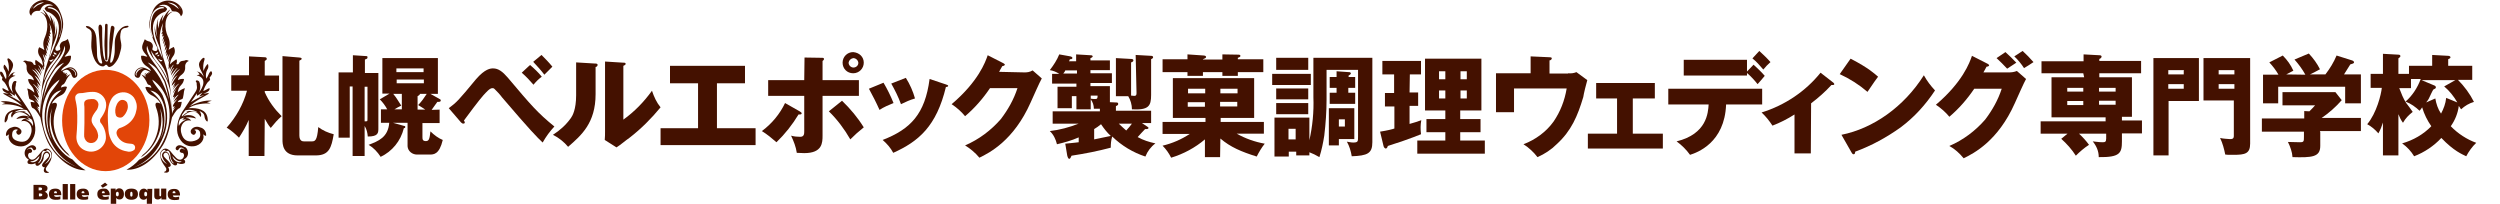
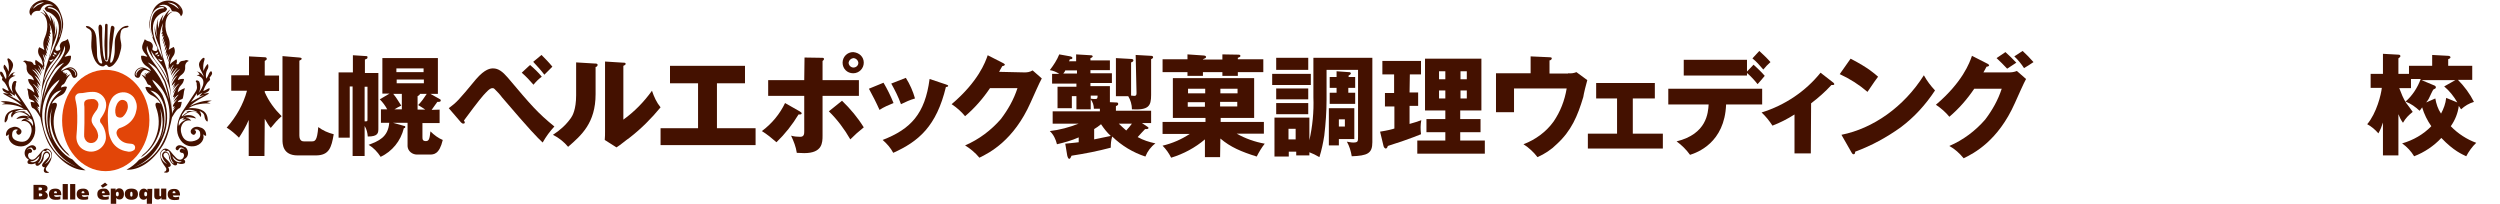
<svg xmlns="http://www.w3.org/2000/svg" version="1.1" id="レイヤー_1" x="0px" y="0px" viewBox="0 0 873.5 71.2" style="enable-background:new 0 0 873.5 71.2;" xml:space="preserve">
  <style type="text/css">
	.st0{fill:#441100;}
	.st1{fill:#E24508;}
</style>
  <path class="st0" d="M92.4,54.5h-5.5V41.9c-0.9,2.2-2.1,4.2-3.4,6.2c-1.3-1.3-2.8-2.6-4.3-3.5c3.3-3.7,5.8-8.1,7.1-12.9h-5.5v-5.4  H87v-6.6l5.5,0.3c0.3,0,0.7,0.1,0.7,0.5c0,0.4-0.1,0.4-0.7,0.8v5.1h5v5.4h-5v0.4c1.4,3.2,3.4,5.9,5.9,8.4c-1.4,1.2-2.6,2.6-3.8,4.1  c-0.8-0.9-1.4-2-2.1-3.2L92.4,54.5z M104.6,20.1c0.3,0,0.8,0.1,0.8,0.4s-0.1,0.3-0.8,0.7v26.1c0,2.1,1.2,2.1,1.7,2.1h2.5  c1.2,0,2,0,2.4-5c1.6,1.2,3.4,2,5.4,2.5c-0.8,4.7-1.6,7.4-6.3,7.4h-6.3c-5.3,0-5.3-4.1-5.3-5.5V19.6L104.6,20.1z" />
  <path class="st0" d="M122.2,30.2v17.9h-3.9V25.3h5v-6l4.7,0.3c0.3,0,0.4,0.1,0.4,0.4c0,0,0,0,0,0.1c0,0.5-0.5,0.5-0.9,0.7v4.7h4.7  v19.3c0,1.6,0,2.9-3.7,2.9c-0.1-1.3-0.4-2.6-1.1-3.7v10.5h-4.2V30.2H122.2z M127.4,30.2v12.2c0.5,0,0.8,0,0.9-0.1  c0.1-0.1,0.1-0.5,0.1-1.1V30.3h-1.1V30.2z M153.6,38.3v4.7h-6v4.9c0,0.8,0.1,1.4,1.2,1.4s1.3-0.8,1.6-3.4c1.3,1.3,2.8,2.4,4.3,3  c-1.2,5.1-3.2,5.1-4.6,5.1h-4.2c-1.8,0.1-3.4-1.2-3.5-2.9c0-0.3,0-0.5,0-0.8v-7.4h-5.1l3.9,1.1c0.3,0,0.4,0.1,0.4,0.4  s-0.3,0.4-0.5,0.4c-1.1,4.5-4.1,8.1-8.1,10c-1.1-1.7-2.5-3.2-4.2-4.2c3.4-1.3,6.8-2.6,7.2-7.7h-2.9v-4.7h2.2  c-0.7-1.3-1.6-2.5-2.6-3.5l3.4-2h-2.5V20.3H153v12.5h-2.6l3.2,1.8c0.3,0.1,0.4,0.3,0.4,0.5c0,0.5-0.5,0.5-1.2,0.5  c-0.7,0.9-0.8,1.2-2,2.8L153.6,38.3z M140.4,38.3v-5.5h-3c1.1,1.3,1.8,2.6,2.8,4.1c-0.8,0.4-1.6,0.8-2.4,1.3h2.6V38.3z M148,23.9  h-9.5v1.3h9.5V23.9z M138.6,29.1h9.5v-1.3h-9.5V29.1z M148.6,38.3c-0.8-0.5-1.6-1.1-2.5-1.6c1.2-1.2,2.1-2.5,3-3.9h-2.4  c0,0.3-0.1,0.4-0.8,0.8v4.7H148.6z" />
  <path class="st0" d="M156.8,37.8c2.8-2.1,3.3-2.6,9.5-10.1c3.2-3.7,5.1-3.8,6-3.8c1.8,0,3.3,1.1,5.1,3.2  c8.1,9.6,10.4,12.3,16.3,17.1c-1.6,1.7-2.9,3.5-4.1,5.6c-2.1-2-4.2-4.1-14.2-15.8c-0.8-1.1-1.7-2-2.6-2.9c-0.3-0.3-0.5-0.3-0.8-0.3  c-0.9,0-2.1,1.4-3.2,2.6c-1.1,1.2-5.8,7.4-6.7,8.7c0.1,0.3,0.3,0.4,0.3,0.7s-0.3,0.4-0.5,0.4l0,0c-0.3,0-0.4-0.1-0.8-0.4L156.8,37.8  z M185.2,22.7c1.4,1.2,2.9,2.6,4.1,4.1c-1.1,0.8-2,1.7-2.9,2.8c-1.2-1.4-2.6-2.9-4.1-4.2L185.2,22.7z M189.2,19.2  c1.3,1.3,2.6,2.6,3.8,4.1c-0.9,0.9-1.8,1.8-2.8,2.8c-1.2-1.6-2.5-3-3.9-4.5L189.2,19.2z" />
  <path class="st0" d="M207.9,22.2c0.4,0,0.9,0,0.9,0.5s-0.5,0.7-0.7,0.7v9.5c0,10.1-5,14.4-9.6,18.4c-1.4-1.7-3.3-3.2-5.3-4.2  c2.5-1.6,4.6-3.5,6.3-5.9c0.5-0.7,1.8-2.9,1.8-7.9V21.8L207.9,22.2z M217.8,21.9c0.4,0,0.8,0,0.8,0.4c0,0.4-0.4,0.5-0.8,0.7v18.8  c3.9-2.8,7.2-6.2,10-10.1c0.7,2.1,1.6,4.1,3,5.8c-3.2,3.9-6.8,7.5-10.8,10.6c-1.6,1.1-3,2.4-4.6,3.4l-4.1-2.6c0.1-1.1,0.1-2,0.1-3  V21.5L217.8,21.9z" />
  <polygon class="st0" points="250.5,44.8 264,44.8 264,50.7 230.8,50.7 230.8,44.8 243.9,44.8 243.9,29.1 234.1,29.1 234.1,23   260.3,23 260.3,29.1 250.5,29.1 " />
  <path class="st0" d="M279.4,38.9c0.4,0.3,0.7,0.4,0.7,0.7c0,0.5-0.8,0.4-1.1,0.4c-2.1,3.5-4.7,6.8-7.7,9.7c-1.6-1.4-3.3-2.8-5.1-3.9  c3.5-2.6,6.3-6,8.1-9.8L279.4,38.9z M281.1,20.1l6.3,0.1c0.1,0,0.5,0,0.5,0.4s-0.3,0.5-0.5,0.7V28h12.7v5.5h-12.7v13.8  c0,2.5,0,6.2-6.4,6.2c-0.9,0-1.7-0.1-2.6-0.1c-0.3-2.1-1.1-4.1-2-6c1.1,0.3,2.1,0.4,3.2,0.4c1.4,0,1.4-1.1,1.4-2V33.5h-12.6V28H281  L281.1,20.1z M294.2,35.2c2.9,2.8,5.5,5.9,7.6,9.3c-2.1,1.7-3,2.5-4.7,4.2c-2-3.5-4.6-7-7.5-9.8L294.2,35.2z M301.8,21.9  c0,2-1.6,3.7-3.7,3.7s-3.7-1.6-3.7-3.7c0-2,1.6-3.7,3.7-3.7l0,0C300.3,18.4,301.8,19.9,301.8,21.9L301.8,21.9 M296.5,21.9  c0,0.9,0.8,1.7,1.7,1.7s1.7-0.7,1.7-1.6v-0.1c-0.1-0.9-0.9-1.6-1.8-1.6C297.2,20.5,296.6,21.1,296.5,21.9" />
  <path class="st0" d="M308.7,28.9c1.3,2.2,2.5,4.6,3.5,7.1c-1.7,0.7-3.4,1.4-4.9,2.4c-1.1-2.5-2.4-5-3.7-7.4L308.7,28.9z M330.5,29.5  c0.4,0.1,0.8,0.3,0.8,0.5c0,0.3-0.5,0.4-0.8,0.4c-3.3,13.7-9.5,19-18.4,23c-0.9-1.7-2.2-3.2-3.7-4.5c9.8-3.8,14.8-9.1,16.4-21.3  L330.5,29.5z M316.5,27.2c1.4,2.2,2.5,4.7,3.2,7.2c-1.7,0.5-3.3,1.2-4.9,2c-0.9-2.5-2.1-4.9-3.4-7.2L316.5,27.2z" />
  <path class="st0" d="M358,25.3c0.9,0,1.8-0.1,2.8-0.7l3.2,2.8c-0.7,1.2-3,6.4-3.9,8.4c-5.9,13.3-14.4,17.6-17.9,19.3  c-1.4-1.7-3.2-3.2-5-4.3c4.9-2.1,9.1-5.3,12.5-9.2c2.5-3.3,4.5-6.8,5.8-10.8h-9.6c-2.5,3.7-5.4,7-8.7,9.8c-1.3-1.6-2.9-3-4.7-4.2  c9.3-7.9,11.8-14.7,12.6-17.1l5.5,2.8c0.1,0.1,0.5,0.3,0.5,0.5s-0.5,0.5-0.9,0.5c-0.7,1.2-0.8,1.4-1.1,2L358,25.3z" />
  <path class="st0" d="M372.2,50.2c2.9-0.3,4.1-0.4,4.7-0.5v-1.7c-2.5,1.1-5,1.8-7.6,2.4c-0.4-1.7-1.2-3.4-2.5-4.6  c3.4-0.4,6.8-1.3,10.1-2.6h-9.1v-4.3h16.5v-0.9c-0.5,0-0.8,0-2.1,0c0-1.2-0.4-2.4-1.1-3.3v3.5h-5v-4.6h-1.6v4.2h-5v-7.5h6.6v-1.1  h-8.5v-3.4h2.5c-1.1-0.7-2.1-1.1-3.3-1.3c1.3-1.7,2.5-3.5,3.3-5.5l3.9,0.7c0.5,0.1,0.7,0.4,0.7,0.5c0,0.5-0.5,0.5-0.9,0.5  c-0.1,0.3-0.1,0.4-0.3,0.7h2.5V19l5,0.3c0.3,0,0.8,0,0.8,0.5c0,0.1-0.4,0.4-0.8,0.5v0.8h6.8v3.4h-6.8v1.1h7.5V29h-7.5v1.1h6.8v5.6  l2.1,0.1c0.4,0,0.8,0,0.8,0.5c0,0.5-0.3,0.5-0.8,0.8v1.6h12.3v4.3H399l1.8,1.2c0.1,0.1,0.5,0.3,0.5,0.5s-0.3,0.4-0.7,0.4h-0.5  c-0.7,0.7-1.6,1.7-2.6,2.8c2,1.1,3.9,1.7,6.2,2.2c-1.6,1.2-2.8,2.8-3.5,4.6c-4.3-1.4-8.3-3.8-11.6-7c-0.4,1.3-0.5,2.6-0.5,3.9  c-4.5,1.2-9.1,2.1-13.7,2.8c-0.3,0.7-0.5,1.1-0.8,1.1c-0.3,0-0.5-0.4-0.7-1.1L372.2,50.2z M376.3,25.7v-1.1h-4.1  c-0.1,0.4-0.4,0.7-0.7,1.1H376.3z M381.3,34.5c0.5,0.1,1.1,0.1,1.4,0.1c0.7,0,0.8-0.3,0.8-1.2h-2.4v1.1H381.3z M382.3,48.7  c1.2-0.3,4.1-0.8,5.8-1.2c-1.3-1.2-2.4-2.6-3.4-4.1c-0.8,0.7-1.6,1.2-2.4,1.7V48.7z M396.8,19.2l5.3,0.3c0.4,0,0.8,0.1,0.8,0.5  c0,0.4-0.4,0.5-0.7,0.7v12.5c0,3.9-0.9,5.3-6.7,5c0-1.6-0.5-3.3-1.3-4.6h-4.3V20.3l5.4,0.3c0.1,0,0.7,0,0.7,0.5s-0.7,0.7-0.8,0.7  v11.6c0.4,0,0.7,0.1,1.1,0.1c0.8,0,0.8-0.5,0.8-1.1L396.8,19.2z M390.9,43.2c0.8,0.8,1.7,1.6,2.6,2.4c0.8-0.8,1.4-1.6,2-2.4H390.9z" />
  <path class="st0" d="M414.9,19l5.8,0.4c0.1,0,0.7,0.1,0.7,0.5c0,0.4-0.4,0.5-1.1,0.8v0.1h6.8V19l5.8,0.1c0.1,0,0.5,0.1,0.5,0.4  c0,0.3-0.1,0.4-0.9,0.7v0.5h8.9v4.5h-8.9v1.3h-5.4v-1.3h-6.8v1.3h-5.4v-1.3h-8.7v-4.5h8.7L414.9,19z M426.3,54.9h-5.3v-6.2  c-3.4,2.9-7.5,5.1-11.8,6.4c-0.8-1.6-1.8-3-3-4.2c3.4-0.8,6.6-2.2,9.5-4.1h-9.5v-4.2h15v-1.4h-11.4V27.3h28.4v13.9h-11.7v1.4h15.1  v4.1h-9.5c3,1.7,6.4,2.9,9.8,3.5c-1.1,1.4-2,2.9-2.8,4.5c-5.4-1.7-9.2-3.3-12.7-6.3L426.3,54.9z M421.1,31h-6v1.6h6V31z M415,37.3h6  v-1.6h-6V37.3z M432.4,31h-6v1.6h6V31z M426.3,37.2h6v-1.6h-6V37.2z" />
  <path class="st0" d="M458,29.7h-13.5v-3.9H458V29.7z M458.9,20.2h20.6v29.5c0,3.9-1.7,4.7-7.2,4.9c-0.3-1.8-0.8-3.5-1.7-5.1  c0.8,0.1,1.4,0.3,2.2,0.3c1.7,0,1.7-0.4,1.7-2V24.4h-11v10.4c0,4.2-0.3,8.4-0.8,12.6c-0.4,2.5-0.9,5-1.7,7.5  c-1.2-0.7-2.4-1.3-3.5-1.7v1.1h-4.6V53h-2.6v1.7h-5V41.1h12.2V49c1.1-4.9,1.6-10,1.4-15V20.2z M457.1,24.4h-11.2v-4.2h11.2V24.4z   M457.1,34.7h-11.2v-3.8h11.2V34.7z M457.1,39.9h-11.2V36h11.2V39.9z M450.2,48.7h2.5V45h-2.5V48.7z M473.2,37.8v10.8h-5.4v2.2h-3.5  v-13L473.2,37.8z M473.5,26.9v3.8h-2.4v1.7h2.4v3.9h-8.9v-3.9h2.4v-1.7h-2.4v-3.8h2.4v-2l4.2,0.3c0.3,0,0.8,0,0.8,0.5  c0,0.1-0.1,0.3-0.8,0.7v0.5H473.5z M467.8,44.2h2.1v-2.5h-2.1V44.2z" />
  <path class="st0" d="M492.5,32.3h3V37h-3v6.3c1.4-0.4,2.8-0.8,4.1-1.3c-0.3,1.6-0.3,3.2-0.1,4.9c-1.1,0.5-4.2,1.6-5.6,2.1  c-0.9,0.4-5.3,1.7-6,2c-0.1,0.5-0.4,0.9-0.7,0.9s-0.7-0.4-0.8-0.9l-1.2-5c2.6-0.4,4.5-0.9,5-1.1v-7.7h-3.3v-4.7h3.2V26h-4.1v-4.7  h13.5V26h-3.9L492.5,32.3z M518.8,49.1v4.6h-23.6v-4.6h9.8v-2.9h-6.6v-4.6h6.6v-3h-7.1V20.5h19.7v18.1h-7.4v3h7.1v4.6h-7.1v2.9  H518.8z M505,24.9h-2.2v2.8h2.2V24.9z M502.8,34.4h2.2v-2.8h-2.2V34.4z M512.5,24.9h-2.2v2.8h2.2V24.9z M510.3,34.4h2.2v-2.8h-2.2  V34.4z" />
  <path class="st0" d="M547.9,25.6c0.9,0.1,2,0,2.9-0.4l3.8,2.8c-0.3,0.9-1.3,5-1.4,5.9c-2,6.7-4.2,11.8-9.2,16.4  c-2,2-4.3,3.5-6.8,4.6c-1.3-1.7-3-3.3-4.9-4.5c4.2-1.6,7.9-4.3,10.5-7.9c2.4-3.5,3.9-7.4,4.6-11.6H529v8.3h-6.3V25.6h12.1v-5.9  l6.6,0.3c0.3,0,0.8,0,0.8,0.4c0,0.4-0.5,0.7-0.8,0.7v4.6H547.9z" />
  <polygon class="st0" points="570.5,46.7 581,46.7 581,51.9 554.8,51.9 554.8,46.7 565,46.7 565,34.4 557.7,34.4 557.7,29 578.2,29   578.2,34.4 570.5,34.4 " />
  <path class="st0" d="M582.9,36.5V31h32.8v5.5h-12.6c-0.5,13.4-10.1,16.8-12.6,17.6c-1.3-1.8-2.9-3.4-4.7-4.7  c10.6-2.6,11-10,11.2-12.9H582.9z M612.7,22.6c1.4,1.3,2.8,2.6,3.9,3.9c-0.4,0.5-2.1,2.5-2.5,2.9c-1.1-1.4-2.4-2.8-3.7-3.9v0.9  h-22.1v-5.5h22.1v4.1L612.7,22.6z M614.7,17.8c1.4,1.3,2.8,2.6,3.9,3.9c-0.9,0.8-1.8,1.7-2.5,2.6c-1.2-1.4-2.4-2.8-3.8-3.9  L614.7,17.8z" />
  <path class="st0" d="M632.7,53.6H627V40c-2.5,1.6-5.1,2.9-7.7,3.9c-1.1-1.7-2.4-3.3-3.8-4.6c8.1-2.5,15.4-7.4,20.6-13.9l4.5,3.5  c0.1,0.1,0.3,0.3,0.3,0.5c0,0.3-0.4,0.3-0.5,0.3s-0.3,0-0.5,0c-2.2,2.4-4.6,4.5-7.1,6.4L632.7,53.6z" />
  <path class="st0" d="M646.6,20.5c6.4,3.3,8.4,5.3,9.6,6.3c-0.9,1.2-1.2,1.6-3.7,5.3c-2.9-2.5-6.2-4.6-9.7-6.2L646.6,20.5z   M643.4,47.1c11-2.2,21.8-9.7,28.8-20.8c1.1,2,2.4,3.7,3.9,5.3c-3.3,5-7.2,9.3-12,12.9c-4.9,3.5-10.2,6.4-15.9,8.5  c0,0.4-0.1,0.9-0.5,0.9s-0.4-0.1-0.7-0.5L643.4,47.1z" />
  <path class="st0" d="M701.9,25.3c0.9,0,1.8-0.1,2.8-0.5l3.2,2.8c-0.7,1.2-3,6.4-3.9,8.4c-5.9,13.3-14.4,17.6-17.9,19.3  c-1.4-1.7-3-3.2-5-4.3c4.9-2.1,9.1-5.3,12.5-9.2c2.5-3.3,4.5-6.8,5.8-10.8h-9.6c-2.5,3.7-5.4,7-8.7,9.8c-1.3-1.6-2.9-3-4.7-4.2  c9.3-7.9,11.8-14.7,12.6-17.1l5.5,2.8c0.1,0.1,0.5,0.3,0.5,0.5c0,0.3-0.5,0.5-0.9,0.5c-0.7,1.2-0.7,1.4-1.1,2  C692.9,25.3,701.9,25.3,701.9,25.3z M700.7,18.2c1.3,1.2,2.6,2.4,3.8,3.7c-1.1,0.7-2.1,1.4-3.2,2.1c-1.2-1.3-2.4-2.5-3.7-3.7  L700.7,18.2z M706.7,17.8c1.3,1.2,2.6,2.5,3.8,3.9c-0.5,0.4-2.8,1.8-3.3,2.1c-0.9-1.4-2.1-2.9-3.4-4.1L706.7,17.8z" />
-   <path class="st0" d="M727.9,25.6h-14.6v-4.2H728V19l5.5,0.3c0.4,0,0.8,0.1,0.8,0.5c0,0.3-0.4,0.7-0.8,0.8v0.7h14.6v4.3h-14.6V27  h11.4v13.8h-3.5v1.3h7v4.5h-7v2.8c0,4.1-0.7,5.6-8.1,5.5c0-2.1-0.8-3.9-2.1-5.5c1.1,0.1,2.2,0.3,3.4,0.3c0.9,0,1.3-0.1,1.3-1.3v-1.7  h-9.5c1.3,1.2,2.5,2.5,3.5,3.9c-1.7,1.1-3.2,2.4-4.6,3.8c-1.4-2.2-3.2-4.2-5.1-5.9l2.2-1.8H713v-4.3h22.7V41h-18.9V27h11.4  L727.9,25.6z M727.9,30.7h-5.6V32h5.6V30.7z M727.9,35.3h-5.6v1.4h5.6V35.3z M733.4,32h5.8v-1.3h-5.8V32z M733.4,36.6h5.8v-1.4h-5.8  V36.6z" />
-   <path class="st0" d="M768.3,20.3v15h-10.6v19h-5.3v-34H768.3z M763.1,24.5h-5.5V26h5.4v-1.4H763.1z M757.6,31h5.4v-1.6h-5.4V31z   M786.2,20.3v29.9c0,3.5-1.8,3.9-5.8,3.9c-1.8,0-2.4,0-2.9-0.1c-0.4-2-0.9-3.9-1.8-5.8c1.2,0.3,2.4,0.3,3.4,0.4c0.7,0,1.4,0,1.4-1.1  V35.1h-10.6V20.3H786.2z M780.7,24.5h-5.5V26h5.5V24.5z M775.2,31h5.5v-1.6h-5.5V31z" />
-   <path class="st0" d="M810.7,46v5c0,3.9-2.9,4.1-9.7,3.9c-0.1-1.8-0.8-3.7-1.6-5.3c0.5,0,3.5,0.1,4.2,0.1c1.4,0,1.4-0.3,1.4-2.1V46  h-14.7v-4.6h14.8v-2.6l1.8,0.1c0.7-0.7,1.3-1.3,2-2.1h-11.4v-4.6h18.5l2.2,2.8c-2.1,2.4-4.5,4.5-7,6.2h13.7v4.6h-14.3V46z   M805.5,26.1c-1.1-2-2.4-3.7-3.8-5.3l5-2.1c1.6,1.7,2.9,3.5,3.9,5.5c-0.5,0.3-3,1.6-3.5,1.8h5.4c1.6-2.1,2.9-4.2,3.9-6.6l5.4,1.7  c0.3,0.1,0.7,0.3,0.7,0.7c0,0.4-0.7,0.5-1.3,0.7c-1.1,1.7-1.3,2.1-2.2,3.5h5.9v10.1h-5.5v-5.8H796v5.8h-5.3V26.1h5.4  c-0.9-1.6-2-3-3.2-4.3l4.7-2.4c1.6,1.6,2.8,3.3,3.7,5.3c-1.7,0.9-2.1,1.1-2.5,1.3L805.5,26.1z" />
  <path class="st0" d="M856.3,44.1c2.5,2.6,5.6,4.6,8.9,5.8c-1.4,1.3-2.6,3-3.5,4.7c-1.4-0.7-4.3-1.8-8.7-6.4c-2.6,2.8-5.9,5-9.5,6.4  c-1.1-1.8-2.5-3.3-4.2-4.5c3.9-1.1,7.5-3.2,10.2-6c-1.4-2-2.5-4.2-3.2-6.6c-0.3,0.4-0.5,0.8-0.9,1.2c-1.4-1.3-3-2.5-4.9-3.2  c2.4-2.1,4.2-4.9,5.3-7.9h-3.4v3.2h-4.1c0.7,1.8,1.4,3.7,2.5,5.3c0.3,0.4,2,2.6,2.2,3c-1.4,1.1-2.5,2.2-3.4,3.8  c-0.7-0.9-1.2-2-1.6-3v14.4h-5.4V42.8c-0.4,1.3-0.9,2.6-1.6,3.8c-1.1-1.3-2.4-2.4-3.9-3.2c3.3-3.9,4.9-10.5,5.1-12.7h-3.9v-4.9h4.3  v-7l5.4,0.3c0.3,0,0.7,0.1,0.7,0.5s-0.4,0.5-0.7,0.8v5.4h3.7V23h8.1v-3.8l5.6,0.3c0.5,0,0.8,0.3,0.8,0.5c0,0.3-0.3,0.5-0.8,0.7V23  h8.4v4.9h-5c2.2,2.2,4.2,4.9,5.6,7.7c-1.7,0.5-3.2,1.4-4.5,2.6c-0.3-0.4-0.5-0.8-0.8-1.2C858.8,39.5,857.8,42,856.3,44.1   M850.9,34.4c0.3,1.8,0.9,3.7,2,5.3c0.9-1.7,1.6-3.5,1.8-5.5l3.9,1.6c-1.2-2.1-2.8-4.1-4.6-5.6l3.9-2.2h-11.8l4.3,1.8  c0.3,0.1,0.7,0.3,0.7,0.7c0,0.4-0.3,0.5-0.9,0.8c-0.3,0.4-1.2,2.4-1.4,2.8c-0.3,0.7-0.7,1.2-1.1,1.7L850.9,34.4z" />
  <path class="st1" d="M42.9,40.8c0.8-0.7,1.3-1.6,1.6-2.5c0.3-0.8,0.2-1.7-0.1-2.5c-0.4-0.6-1-0.9-1.7-0.9c-0.9,0-1.6,0.9-1.9,1.6  c-0.6,1.2-0.7,2.6-0.3,3.8c0.2,0.4,0.5,0.6,0.9,0.7C42,41.2,42.5,41.1,42.9,40.8" />
  <path class="st1" d="M34.4,36.6c0-0.8-0.4-1.4-1.1-1.8c-0.4-0.2-0.8-0.2-1.3-0.2c-0.8,0.1-1.7,0-2.3,0.7s-0.1,1.8-0.2,2.7v5l-0.1,4  c-0.1,1,0.3,2,1.1,2.6c0.8,0.5,1.7,0.5,2.5,0.1c0.8-0.5,1.3-1.3,1.3-2.3c-0.1-0.8-0.3-1.6-0.8-2.4c-0.6-0.9-1.5-1.8-1.5-3  s0.8-2.2,1.5-3.2C34,38.3,34.3,37.5,34.4,36.6" />
  <path class="st1" d="M36.9,24.4c-8.4,0-15.2,7.9-15.2,17.7s6.8,17.7,15.2,17.7s15.3-8,15.3-17.8S45.3,24.4,36.9,24.4 M37,48.4  c-0.2,1.8-1.4,3.4-3,4.1c-1.7,0.8-3.7,0.6-5.3-0.5c-1.4-1-2.1-2.7-2-4.4c0.3-3.2,0.4-6.4,0.2-9.6c-0.1-0.8-0.2-1.7-0.4-2.5  S26,33.6,26.8,33c0.5-0.6,1.4-0.4,2.1-0.5c1.1-0.2,2.2-0.4,3.4-0.4c2-0.1,3.8,1.1,4.5,2.9c0.9,2.3-0.3,4.6-1.7,6.5  c-0.2,0.4-0.2,0.9,0,1.3C36.4,44.3,37.1,46.3,37,48.4 M41.3,48c0.7,1.1,1.9,1.9,3.3,2.1c0.9,0.2,2-0.1,2.5,0.9  c0.2,0.4,0.1,0.9-0.1,1.3c-0.7,0.6-1.7,0.9-2.6,0.6c-2.2-0.3-4.1-1.5-5.2-3.3c-0.7-1.2-1.2-2.6-1.3-4l-0.2-3.3  c-0.1-2.8-0.1-5.7,1.4-8c1.2-1.7,3.3-2.4,5.2-1.9c1,0.3,1.9,0.9,2.5,1.7c0.8,1.2,1.2,2.7,0.9,4.2c-0.3,1.8-1.1,3.4-2.5,4.6l0,0  c-1,0.9-2.2,1.5-3.5,1.9c-0.6,0.3-0.9,0.9-1,1.5C40.7,46.8,40.9,47.5,41.3,48" />
  <path class="st0" d="M66.4,37.1c1.4-1.7,5.3-3.5,6.3-4.2s-1-0.2-1.7-0.1c1.1-0.5,1.9-0.7,2.2-1.5c0.4-1.2-1.2,0.3-2.2,0.5  c0.4-1.1,0.9-2.2,1.6-3.1c0.6-0.5,1.1-0.9,0.6-1.5c0.3-0.5,1-1.1,0.9-1.7s-0.3-0.8-0.7-0.4s-0.7,1.5-1.3,2.4c-0.3-1-0.2-2.2,0.3-3.1  c0.4-0.5,0.5-1.2,0.3-1.9c-0.2-0.5-1.2,1.2-1.6,2.3c-0.2-1.3-0.1-2.6,0.3-3.8c0.3-0.9-0.3-1.4-1.5,0.4s0.9,3.6,1.3,5.5  c-0.3-0.5-1.1-1.9-2.5-1.9c0.5,0.1,0.9,0.6,1,1.1c-0.3,0-0.7,0.1-1,0.2c3.7,0.9,2.4,4.2,0.6,6.3c0.8-1.2,0.9-2.8,0.3-4.1  c-0.6-0.7-1.5-0.4-1.1,0.1s0.1,0.4,0.3,1.6s-0.7,2.1-1.5,3.4s-1.8,2.7-3.5,5.3s-2.5,6.1-1.5,8.6s3,3.9,5.4,3.6  c2.7-0.3,4-2.8,3.2-4.2c0.3,0.3,0.7,0.5,1.1,0.6c0.2-1.4-0.7-2.7-2.1-3c-1.2-0.5-2.6-0.1-3.2,1c-0.2,0.6,0,1.2,0.6,1.5  c0.2,0.1,0.3,0.1,0.5,0.1c0.5-0.2,1.2-1.3,0.1-1.7c0.6-0.4,1.4-0.2,1.8,0.4c0.1,0.2,0.2,0.3,0.2,0.5c0.1,0.8,0.4,2.2-1.9,2.9  s-4.1-0.2-4.7-2.9s1.3-4.8,3.5-4.1c-0.4-0.7-1.2-1.1-2-0.9c0.8-0.6,2.4-0.2,3.7,0.1c-0.6-1.2-3.1-1.6-4.5-0.7c2.8-3,5.5-1.5,6,0.2  c0.5-0.6,0.3-1.3-0.3-2.1c1.5,0.6,1.7,1.3,1.8,2.2s1.5,2.7,1,0.1c-0.5-2.8-3.3-3.5-6.6-3.3c2-1.5,5.7-1.8,7.7-1.6  c-0.6-0.3-1.3-0.5-1.3-0.5s0.9-0.3,1.7-0.5C71.8,34.8,68,36.1,66.4,37.1 M68.8,32.6v0.9l2-1.2l-1.2,1.4l1.8-0.5  c-1.6,0.7-3.2,1.5-4.7,2.5C67.7,34.2,68,33.9,68.8,32.6 M64.6,41c-0.4,0.2-0.7,0.6-0.9,0.9c0.4-0.2,0.9-0.2,1.4-0.1  C64,42.1,63,42.9,62.5,44c-0.2-0.8,0-1.7,0.5-2.4C63.5,41.4,64.1,41.1,64.6,41 M69.1,39.3c-1.8-0.6-3.3-0.7-4-0.2h0.5  c-0.7,0.4-1.3,0.9-1.9,1.5c-0.3,0.5-0.1-0.5-0.1-0.5l1.1-1.5C66.2,38.1,67.9,38.4,69.1,39.3 M25.3,55.7c-3.4-1.5-6.3-5.7-7.2-8.4  c-1.1-3.1-1-6.5,0.1-9.5c-0.8,3.1-0.6,6.3,0.5,9.3c1.1,3.1,3.1,5.7,5.8,7.6c-0.2-0.3-0.5-0.6-0.7-1c-2-1.8-3.5-4-4.3-6.6  c-1.1-3.1-1-6.6,0.2-9.6c0.7-2-0.7-1.7-1.6-1.3c0.6-1.2,1.6-2.1,2.8-2.7c0.7-0.3,1.4-0.7,1.8-1.4c0.1-0.3,0.3-0.5,0.4-0.8  s0.2-0.5,0.3-0.9c-0.3-0.3-1.1-0.2-2.1,0.2c0,0,0.1-0.8,0.6-1s0.6-0.4,1-1.1c0.4-1,1-1.9,1.8-2.6c-0.6,0.2-1.1,0.5-1.6,1l0.6-1.1  L23,26.4c0.1-0.4,0.3-0.7,0.5-1l-1,0.5l0.3-0.6l-0.7,0.3l0.2-0.5L22,25.2V25h-0.3c0.4-0.3,0.9-0.5,1.3-0.6c1-0.3,1.8,1.1,2,1.7  s0.5,1.4,1.4,1s0.9-2-0.5-3.1s-2.9-0.1-4.5,0.8c0,0-0.2-0.7,1.7-1.8c1.1-0.8,1.8-2.1,1.7-3.5c-0.5-0.1-1.1,0-1.6,0.2  c-1,0.3-0.5-0.1,0-0.7c1.9-2.2,1.3-3.1,0.5-5.4c-0.4,0.4-1,0.7-1.6,0.8c-0.8,0.3-1.3,1.1-1.2,1.9c0.2,0.8,0.4,1.1-0.6,1.4  S19,17,19.8,16c1.1-2,1.8-4.1,2.2-6.4c0.2-1.6,0-3.3-1.2-5.9C20,1.6,18,0.2,15.8,0c-1.8-0.1-3.5,0.7-4.6,2S10,4.8,10.9,5.5  c0.3-1.1,1.3-1.8,2.4-1.7c0.7,0.1,0.8-0.2,1-0.7c0.3-0.7,0.9-1.3,1.6-1.5c0.9-0.3,1.9-0.2,2.7,0.4c-1.8-0.3-2.5,0.3-3,0.9  C15.7,3.3,16,3.7,16.3,4c1.5,0.4,2.8,1.5,3.6,2.9c1.3,2.4,0.5,5.6-0.4,8c-0.7,1.9-1.4,3.7-2.3,5.5c0.4-2,1-3.9,1.8-5.8  c0.8-1.8,1.1-3.8,0.9-5.7c-0.1,1.4-0.4,2.9-1,4.2c0.6-2.3,0.5-4.7-0.4-6.9c0.4,1.2,0.6,2.6,0.4,3.9c0.1-1.8-0.5-3.5-1.6-4.9  c0.3,0.7,0.5,1.5,0.6,2.4c-1-2.4-2.1-3.7-3-4.2c0.5,0.6,0.9,1.3,1.2,2c-0.7-0.6-1.6-1.3-2-1.2c3.1,1.5,2.7,6.2,1.7,8.5  s-0.7,3.1-0.3,4.8c-0.6-0.4-1.1-0.7-1.8-1c-0.6,1-0.5,2.2,0.2,3.2c0.8,1,1.1,2.3,1.1,3.6h0.5c0-0.8-0.1-1.6-0.4-2.4l0.6,1  c-0.2-1-0.5-2.1-0.8-3.1c0.5,0.7,0.9,1.5,1.1,2.3c-0.1-0.7-0.2-1.4-0.4-2.1l0.7,0.7L16,18.3l0.5,0.6L16,16.6l0.8,1.2l-0.5-2.2  l0.6,0.8c0-0.7-0.1-1.5-0.4-2.2l0.8,1.2c-0.1-0.7-0.3-1.4-0.5-2.1l0.7,1.1L17,12.5c0,0,0.3,0,0.6,0.4l-0.3-1.2l0.5,0.2  c-0.1-0.3-0.2-0.5-0.4-0.8c0.4-0.7,0.2-1.5-0.2-3.1c1.9,4,1.1,6.8,0.5,9.8s-1.7,5.5-2.3,8.3c-0.9,4.5-1.4,9.2-1.4,13.8  c-0.2-0.9-0.7-1.8-1.3-2.4l1,0.8L13,37.2l0.7,0.2c0-1-0.7-1.5-1.6-2.8l1.4,1.2c-0.5-0.9-1-1.8-1.8-2.6c0.4,0,1.4,1,1.8,1.8  c0-0.4-0.2-0.9-0.5-1.2l0.7,0.3c-0.3-1.1-0.7-2.2-1.3-3.2l1.4,1.9c-0.5-1.3-1.3-2.5-2.3-3.5c0.3,0,1.5,1.1,2.3,2.3l-1-2l1,1.2  l-1-2.1l1.3,1.4c-0.1-1-1.4-2.8-2.1-3.8c1.1,0.7,1.9,1.8,2.3,3c-0.5-1.9-1.6-3.7-3.1-5c0.9,0.1,2.2,1.7,2.9,3  c-0.5-1.3-1.2-2.4-2.1-3.5c1,0.7,1.8,1.6,2.4,2.7c-0.2-1-0.6-1.9-1.2-2.6c0.4,0,1,1,1.4,1.9c-0.2-1.1-0.6-2.1-1.2-3  c0.4,0,1.1,1.3,1.4,2.1l-0.1-1.5l0.5,1c0.2-0.3,0.2-0.8-0.1-1.1c-0.4-1-1.7-1.7-2.6-2.4c-0.3,0.3-0.3,1.1,0,1.7c0,0-0.6,0.3-0.8-0.2  c-0.5-1.1-1.5-0.9-2-1S9,20.9,8,21.4c0.9,0.3,1.4,1.2,1.3,2.1c-0.1,1,0.3,2,1.1,2.6c0.7,0.4,1.4,1.2,1.4,2c-0.6-0.4-1.3-0.6-2-0.4  c0.1,0.8,0.4,1.5,1,2.1c0.7,0.7,1.1,1.6,1.2,2.6c-0.7-0.7-1.5-1.3-2.5-1.5c0.1,0.4,0.2,0.7,0.3,1.1c0,0.8,0.2,1.6,0.4,2.4  c0.3,0.6,1.5,0.4,1.9,1.4c-0.5-0.1-1-0.2-1.4-0.2c0,0,0.1,2,0.8,2.2s1.3,1,2.6,3.2c0.4,1.9,1.4,6.9,3.2,9.8  c3.8,5.9,8.4,8.7,12.6,8.7c-1.7-1-3.2-2.2-4.5-3.7 M24.4,23.9c0.6,0,1.2,0.2,1.5,0.6c0.4,0.5,1.1,1.4,0.4,2c-0.1-0.1,0.1-0.5,0-0.9  c-0.2-0.6-0.6-1-1.1-1.3c-0.4-0.2-0.9-0.3-1.3-0.4C23.9,24,24.3,23.9,24.4,23.9 M10.9,3.1C11,2.7,11.3,2.3,11.7,2  C11.4,2.3,11.2,2.7,10.9,3.1 M13.2,1.8c-0.5,0.3-1.4,1.1-1.7,1.3c0.3-0.7,0.9-1.3,1.6-1.7c0.7-0.4,1.5-0.6,2.3-0.6  C14.7,1.2,13.9,1.5,13.2,1.8 M20.6,12.8c1-2.2,1.1-4.8,0.2-7.1c-0.6-1.7-2.2-2.8-4-2.8c-0.2,0-0.2-0.3,0.2-0.4s3.1,0.1,4.1,3  c0.8,2.4,0.6,5.1-0.4,7.4C20.7,13,20.5,13.1,20.6,12.8 M21.5,31.5c-3,2.6-4,4.2-4.6,6.7c-0.7,3.5-0.3,7.1,1.1,10.4  c-1.8-3-3.2-10.1,0.3-15.1C19.1,32.4,20.3,31.7,21.5,31.5 M18.1,27.3c-1.3,2.4-2.4,5-3.1,7.7c0.4-2.2,0.9-4.3,1.6-6.4  c0.8-1.6,1.7-3.1,2.7-4.5c0.9-1,1.9-1.7,3.1-2.2C20.8,23.5,19.3,25.3,18.1,27.3 M18.8,18.2c0.4,0.2,0.8,0.4,1.1,0.7  c-0.3,0.2-0.6,0.2-0.9,0.1C18.9,18.9,18.7,18.5,18.8,18.2 M18.5,19.1c0.2,0.2,0.5,0.4,0.8,0.5C18.8,19.8,18.3,19.7,18.5,19.1   M18.8,20.6c-0.6,0.8-1.1,1.5-1.6,0.4C17.6,21.2,18.2,20.8,18.8,20.6 M17.5,22.8c1-1.4,3.3-3.9,3.8-5.3c-0.3,1.4-0.9,2.7-1.9,3.9  c-1.7,2.1-3.1,4.4-4.1,6.9C15.6,26.3,16.4,24.5,17.5,22.8 M15.8,28c1-2.5,2.5-4.8,4.2-6.9c1.3-1.5,2.2-3.2,2.6-5.1  c0.3,1.1,0.3,2.4-2,5.6c-1.6,2.1-3.1,4.4-4.3,6.7c-0.3,0.8-2.2,6.4-2,10.4C13.9,35.1,14.5,31.4,15.8,28 M15.8,46.5  c-2.5-7.3-0.5-15,5-18.7c-0.3,1.3-3.1,4.1-3.6,5.5c-1.8,4.1-2.1,8.7-0.8,13c1.1,3.3,3.7,9.4,11.1,12.3  C22.7,56.8,18.3,53.7,15.8,46.5 M14.6,52.8c-0.6,0.8-1.3,1.6-2,2.3c-1.8,1.8-3.2-0.3-2.7-1.3c0.3-0.5,0.5-0.4,0.8-0.4  c0.4-0.1,0.6-0.5,0.5-0.8c0-0.1,0-0.1-0.1-0.2c-0.3-0.5-0.8-0.8-1.6,0c0.1-0.5,1.2-1.1,1.7-0.7c0.2,0.2,0.4,0.9,0.8,0.8  c0.6-0.1,1-0.8,0.1-1.5c-1.1-0.8-2.6,0.5-2.7,0.6c-1,1-1.1,2.6-0.1,3.6c0.2,0.2,0.4,0.3,0.6,0.5c0.3,0.1,0.2,0.1,0,0.3  c-0.3,0.2-0.4,0.7-0.2,1c0,0.1,0.1,0.1,0.2,0.2c0.8,0.3,1.8,0.2,2.5-0.2c-0.2,0.7,0.6,1.5,1.6,0.4c0.8-0.7,1.3-1.6,1.3-2.7  c0-0.9,0.9-1.7,1.5-1.1s0.4,1.1-0.5,2s-2.1,2-1.4,2.6c0.2,0.2,0.5,0.3,0.8,0.2c-0.5,0.7-0.9,2.3,1.2,2c0.2,0,0.1-0.3,0.1-0.3  c-0.7-0.1-1-0.6-1-1.1c0-0.1,0-0.1,0-0.1c0.2-0.7,1.5-1.9,1.9-3.4s0.4-2.2-0.5-3.1S15.4,52,14.6,52.8 M12,56.6  c-1.2,0.3-1.4-0.2-1.4-0.2c0.9,0,1.8-0.3,3.2-1.9C13.7,55.5,13,56.3,12,56.6 M17.5,55.5c-0.4,0.8-1,1.5-1.9,1.8  c0.7-0.5,1.2-1.2,1.6-2c0.5-1,0.4-1.5-0.2-2.1s-1.2-0.2-1.6,0.2s-0.4,1.1-0.8,2.1s-0.8,1.5-1.4,1.6c0.8-0.8,1.3-1.9,1.3-3  c0-0.6,0.3-1.2,0.8-1.5c0.6,0.5,1,0,1.2-0.3c0.3,0,0.6,0.2,0.8,0.4C18.1,53.4,18.2,54.7,17.5,55.5 M11.9,47.6c1-2.5,0.2-5.9-1.5-8.6  s-2.7-4-3.5-5.2s-1.8-2.2-1.5-3.4s0-1.1,0.3-1.6S5.1,28,4.6,28.7C3.9,30,4,31.6,4.8,32.8c-1.8-2.1-3.1-5.4,0.6-6.3  c-0.3-0.1-0.7-0.2-1-0.2c0.1-0.5,0.5-1,1-1.1c-1.4,0-2.2,1.4-2.5,1.9c0.4-1.9,2.5-3.7,1.3-5.5s-1.9-1.3-1.5-0.4  C3.1,22.4,3.2,23.7,3,25c-0.4-1.1-1.4-2.8-1.6-2.3c-0.3,0.6-0.2,1.3,0.3,1.9c0.5,1,0.7,2.1,0.4,3.1c-0.7-0.9-0.9-2-1.3-2.4  S0,24.9,0,25.5s0.6,1.3,0.9,1.7c-0.5,0.6,0,1,0.6,1.5c0.7,0.9,1.2,2,1.6,3.1c-1.1-0.2-2.6-1.7-2.2-0.5c0.3,0.8,1,1,2.2,1.5  c-0.8-0.1-2.7-0.6-1.7,0.1s5,2.5,6.3,4.2c-1.6-1-5.4-2.2-7.5-1.6C1,35.7,1.9,36,1.9,36c-0.4,0.1-0.9,0.3-1.3,0.5  c2.1-0.2,5.7,0.1,7.7,1.6c-3.3-0.2-6.1,0.5-6.6,3.3c-0.5,2.6,0.9,0.9,1-0.1S3,39.5,4.5,39c-0.6,0.8-0.9,1.5-0.3,2.1  c0.5-1.7,3.2-3.2,6-0.2c-1.4-0.9-3.8-0.5-4.5,0.7C7,41.3,8.6,41,9.4,41.5c-0.8-0.2-1.6,0.2-2,0.9c2.2-0.7,4.2,1.4,3.5,4.1  S8.5,50,6.2,49.3s-2-2.1-1.9-2.9c0.1-0.7,0.7-1.2,1.4-1.2c0.2,0,0.4,0.1,0.6,0.2c-1.1,0.4-0.5,1.5,0.1,1.7c0.6,0,1.1-0.5,1.1-1.1  c0-0.2,0-0.3-0.1-0.5c-0.7-1.1-2.1-1.5-3.2-1c-1.4,0.3-2.3,1.6-2.1,3c0.4-0.1,0.8-0.3,1.1-0.6c-0.7,1.4,0.5,3.8,3.3,4.2  C8.9,51.5,10.9,50,11.9,47.6 M2.7,33.2l1.8,0.5l-1.2-1.4l1.9,1.2v-0.9c0.8,1.3,1.1,1.6,2.1,3.1C5.9,34.7,4.3,33.9,2.7,33.2   M8.4,39.1H9c-0.7-0.4-2.2-0.3-4,0.2c1.3-1,2.9-1.2,4.4-0.8l1.1,1.5c0,0,0.3,0.9-0.1,0.5C9.9,39.9,9.2,39.4,8.4,39.1 M9,41.8  c0.5-0.1,0.9-0.1,1.4,0.1c-0.3-0.4-0.6-0.7-1-0.9c0.6,0.1,1.1,0.4,1.6,0.7c0.5,0.7,0.7,1.5,0.5,2.4C11.1,42.9,10.1,42.1,9,41.8   M60.1,41c1.3-2.3,2-3,2.6-3.2s0.8-2.2,0.8-2.2c-0.5,0-1,0-1.4,0.1c0.3-1,1.6-0.8,1.8-1.4c0.2-0.8,0.3-1.6,0.4-2.4  c0.1-0.4,0.2-0.7,0.3-1.1c-1,0.3-1.8,0.8-2.5,1.5c0.1-1,0.5-1.9,1.2-2.6c0.6-0.6,0.9-1.3,1-2.1c-0.7-0.1-1.5,0-2.1,0.4  c0-0.8,0.7-1.5,1.4-2c0.8-0.6,1.2-1.6,1.1-2.6c-0.1-0.9,0.4-1.8,1.3-2.1c-1-0.6-1.2-0.2-1.6-0.1s-1.4-0.1-1.9,1  c-0.2,0.5-0.9,0.2-0.9,0.2c0.3-0.7,0.3-1.4,0-1.7c-0.8,0.6-2.1,1.3-2.5,2.4c-0.2,0.3-0.3,0.7-0.1,1.1l0.5-1l-0.2,1.5  c0.3-0.8,1-2.1,1.4-2.1c-0.6,0.9-1,1.9-1.2,3c0.4-0.9,1-1.9,1.4-1.9c-0.6,0.8-1,1.7-1.2,2.7c0.6-0.8,1.6-2.4,2.4-2.7  c-0.9,1-1.6,2.2-2.1,3.5c0.8-1.3,2.1-2.9,2.9-3c-1.5,1.3-2.6,3.1-3.1,5c0.4-1.2,1.2-2.3,2.3-3C61.3,27.2,60,29,60,30l1.3-1.4l-1,2.1  l1-1.2l-1,2c0.8-1.2,2-2.3,2.3-2.3c-1,1-1.8,2.2-2.3,3.5l1.4-1.9c-0.6,1-1,2.1-1.3,3.2l0.7-0.3c-0.3,0.3-0.4,0.8-0.5,1.2  c0.4-0.8,1.4-1.8,1.8-1.8c-0.7,0.8-1.3,1.6-1.8,2.6l1.4-1.2c-0.9,1.3-1.6,1.9-1.6,2.8l0.7-0.2l-0.7,1.1l1-0.8  c-0.6,0.7-1.1,1.5-1.3,2.4c0-4.6-0.5-9.3-1.4-13.8c-0.6-2.8-1.7-5.4-2.3-8.3S55.2,12,57,8c-0.3,1.6-0.5,2.4-0.2,3.1  c-0.2,0.2-0.3,0.5-0.4,0.8l0.5-0.2l-0.3,1.2c0.3-0.4,0.6-0.4,0.6-0.4l-0.5,1.9l0.7-1.1c-0.2,0.7-0.3,1.4-0.4,2.1l0.8-1.2  c-0.3,0.7-0.4,1.4-0.4,2.2l0.6-0.8l-0.5,2.2l0.8-1.2l-0.5,2.2l0.5-0.6L58,19.6l0.7-0.7c-0.2,0.7-0.4,1.4-0.4,2.1  c0.3-0.8,0.7-1.6,1.2-2.3c-0.4,1-0.6,2-0.8,3.1l0.6-1c-0.3,0.8-0.4,1.6-0.4,2.4h0.5c-0.1-1.3,0.3-2.6,1.1-3.6  c0.7-0.9,0.8-2.2,0.2-3.2c-0.6,0.3-1.2,0.6-1.8,1c0.6-1.6,0.5-3.3-0.3-4.8c-1.1-2.3-1.5-7,1.7-8.5c-0.5-0.1-1.4,0.6-2,1.2  c0.3-0.7,0.7-1.4,1.2-2c-0.9,0.5-2,1.8-3,4.2c0.1-0.8,0.3-1.6,0.6-2.4C56,6.5,55.4,8.2,55.5,10C55,8.8,55,7.5,55.4,6.2  c-0.9,2.2-1,4.6-0.4,6.9c-0.5-1.3-0.9-2.8-0.9-4.2c-0.2,1.9,0.1,3.9,0.9,5.7c0.8,1.8,1.4,3.8,1.8,5.8c-0.9-1.8-1.7-3.6-2.3-5.5  c-0.9-2.4-1.7-5.6-0.4-8c0.8-1.4,2.1-2.4,3.6-2.8c0.3-0.3,0.6-0.6,0.7-1c-0.5-0.7-1.2-1.2-3-0.9c0.8-0.6,1.8-0.7,2.8-0.4  c0.7,0.3,1.3,0.8,1.6,1.5C60,3.8,60.1,4,60.8,4c1.1-0.1,2.1,0.6,2.4,1.7C64.1,5,64.1,3.5,63,2.2c-1.1-1.3-2.8-2.1-4.6-2  c-2.2,0.2-4.2,1.6-5,3.6c-1.1,2.5-1.4,4.3-1.1,5.9c0.4,2.2,1.2,4.3,2.3,6.3c0.8,1,0.4,2.1-0.6,1.8s-0.8-0.6-0.6-1.4  c0.1-0.9-0.4-1.6-1.2-1.9c-0.6-0.1-1.2-0.4-1.6-0.8c-1,2.3-1.6,3.1,0.3,5.3c0.4,0.5,1,1,0,0.7c-0.5-0.2-1-0.3-1.6-0.2  c-0.1,1.4,0.6,2.7,1.7,3.5c1.9,1.2,1.7,1.8,1.7,1.8c-1.6-0.9-3.1-1.8-4.5-0.8s-1.5,2.7-0.5,3.1s1.3-0.5,1.4-1s1-2,2-1.6  c0.5,0.2,1,0.4,1.4,0.7h-0.3v0.2l-0.5-0.2l0.2,0.5l-0.7-0.3l0.3,0.6l-1-0.5c0.3,0.3,0.5,0.6,0.5,1l-0.7-0.6L51,27  c-0.5-0.4-1-0.7-1.6-1c0.7,0.8,1.3,1.6,1.8,2.6c0.3,0.7,0.4,1,1,1.1s0.7,1,0.7,1c-1-0.3-1.8-0.5-2.1-0.2c0.3,1.4,1.3,2.5,2.6,3  c1.1,0.6,2.1,1.5,2.7,2.7c-0.9-0.4-2.3-0.8-1.6,1.3c1.2,3.1,1.3,6.5,0.2,9.7c-0.9,2.7-2.5,5.1-4.8,6.9c-0.2,0.3-0.5,0.6-0.7,0.9  c2.9-1.9,5-4.7,6.2-7.9c1.1-3,1.3-6.2,0.5-9.3c1.2,3.1,1.2,6.4,0.2,9.5c-1,2.8-4,7.1-7.5,8.5c-1.2,1.4-2.7,2.6-4.4,3.5  c4.3,0.2,9-2.6,12.8-8.7C58.7,47.9,59.7,42.9,60.1,41 M63.1,3.1c-0.2-0.4-0.5-0.8-0.8-1.1C62.7,2.3,63,2.7,63.1,3.1 M61,1.5  c0.7,0.4,1.2,1,1.5,1.7c-0.3-0.2-1.2-1-1.7-1.3c-0.7-0.4-1.4-0.7-2.2-1C59.5,0.9,60.3,1.1,61,1.5 M53.3,12.9c-1.1-2.3-1.2-5-0.4-7.4  c1-3,3.6-3.2,4.1-3s0.5,0.4,0.2,0.4c-1.8,0-3.4,1.1-3.9,2.8c-0.8,2.3-0.8,4.9,0.2,7.1C53.6,13.2,53.4,13.1,53.3,12.9 M48.9,24.3  c-0.5,0.3-0.9,0.8-1.2,1.3c-0.1,0.4,0.1,0.8,0,0.9c-0.7-0.6-0.1-1.5,0.3-2c0.4-0.4,1-0.7,1.5-0.6c0.2,0,0.5,0.1,0.5,0.1  C49.7,24,49.3,24.1,48.9,24.3 M56.8,20.9c-0.5,1.1-1,0.4-1.6-0.4C55.9,20.8,56.4,21.2,56.8,20.9 M54.8,19.5c0.3-0.1,0.6-0.2,0.8-0.5  C55.8,19.7,55.2,19.8,54.8,19.5 M55.2,18.2c0.1,0.3,0,0.6-0.3,0.8c-0.3,0.1-0.6,0.1-0.8-0.1C54.4,18.6,54.8,18.4,55.2,18.2   M56.5,22.8c1.1,1.6,1.9,3.5,2.2,5.5c-1-2.5-2.4-4.8-4.2-6.9c-0.9-1.1-1.5-2.4-1.8-3.9C53.3,18.9,55.5,21.4,56.5,22.8 M51.4,16  c0.5,1.9,1.4,3.6,2.7,5.1c1.7,2.1,3.1,4.4,4.2,6.9c1.4,3.4,1.9,7.1,1.5,10.7c0.2-3.9-1.7-9.6-2-10.4c-1.2-2.4-2.7-4.6-4.3-6.7  C51.1,18.4,51.1,17.1,51.4,16 M51.6,21.8c1.2,0.5,2.3,1.3,3.1,2.2c1,1.4,1.9,2.9,2.7,4.5c0.7,2.1,1.3,4.2,1.6,6.4  c-0.7-2.7-1.8-5.2-3.1-7.6C54.7,25.3,53.3,23.5,51.6,21.8 M57.1,38.3c-0.6-2.6-1.6-4.1-4.6-6.7c1.3,0.2,2.4,0.9,3.2,1.9  c3.5,5,2.1,12.1,0.3,15.1C57.5,45.4,57.8,41.7,57.1,38.3 M46.5,58.6c7.4-2.9,10-9,11.1-12.3c1.3-4.3,1-8.9-0.8-13  c-0.5-1.3-3.3-4.1-3.6-5.5c5.5,3.7,7.5,11.4,5,18.7S51.2,56.9,46.5,58.6 M61.9,51c-0.9,0.7-0.5,1.5,0.1,1.5c0.3,0.1,0.6-0.7,0.8-0.8  c0.5-0.5,1.6,0.2,1.7,0.7c-0.9-0.8-1.3-0.5-1.6,0c-0.2,0.3-0.1,0.8,0.3,0.9c0.1,0,0.1,0,0.2,0.1c0.2,0,0.5-0.1,0.8,0.4  c0.5,1-0.9,3.1-2.7,1.3c-0.7-0.7-1.4-1.5-2-2.3c-0.8-0.8-1.9-1.3-2.8-0.4s-0.9,1.5-0.5,3.1s1.7,2.8,1.9,3.4c0.1,0.5-0.1,1-0.6,1.1  h-0.1c0,0-0.1,0.3,0.1,0.3c2.1,0.3,1.7-1.3,1.2-2c0.3,0.1,0.6,0,0.8-0.2c0.6-0.6-0.5-1.7-1.5-2.6s-1.1-1.5-0.5-2s1.4,0.2,1.5,1.1  c0,1,0.5,2,1.3,2.7c1,1,1.8,0.3,1.6-0.4c0.8,0.5,1.7,0.5,2.5,0.2c0.3-0.2,0.4-0.7,0.2-1c0-0.1-0.1-0.1-0.2-0.2  c-0.2-0.2-0.3-0.2,0-0.3c1.8-0.9,1.5-3.1,0.5-4.1C64.5,51.5,63,50.2,61.9,51 M59.5,55.5c-0.3-1-0.3-1.7-0.8-2.1s-1-0.8-1.6-0.2  s-0.7,1.1-0.2,2.1c0.3,0.8,0.9,1.5,1.5,2c-0.8-0.3-1.5-1-1.9-1.8c-0.6-0.9-0.5-2.1,0.2-2.8c0.2-0.2,0.5-0.3,0.8-0.4  c0.2,0.3,0.6,0.8,1.2,0.3c0.5,0.4,0.7,0.9,0.8,1.5c0,1.1,0.5,2.2,1.3,3C60.2,57,59.8,56.5,59.5,55.5 M62.1,56.6  c-1-0.3-1.7-1.1-1.9-2.1c1.4,1.7,2.3,1.9,3.2,1.9C63.5,56.4,63.3,56.9,62.1,56.6" />
  <path class="st0" d="M44.9,9.2c0,0.2-0.1,0.3-0.4,0.4c-0.3,0.1-0.7,0.2-1,0.2c-0.5,0.1-1,0.5-1.2,1c-0.2,0.7-0.3,1.4-0.3,2.1  c0,0.5,0.1,1,0.2,1.5c0.1,0.5,0.2,1,0.2,1.5c0,0.6-0.1,1.3-0.3,1.9c-0.2,0.8-0.4,1.5-0.7,2.3c-0.4,0.9-1,1.8-1.7,2.5  c-0.4,0.4-0.9,0.7-1.4,0.8c-0.3,0-0.6-0.1-0.7-0.4c-0.2-0.2-0.4-0.4-0.5-0.4s-0.3,0.1-0.5,0.3c-0.2,0.2-0.4,0.3-0.6,0.3  c-1,0-1.9-0.6-2.7-1.9c-0.6-1.1-1-2.3-1.2-3.5c-0.1-0.5-0.2-1-0.2-1.5c0-0.9,0-1.8,0.1-2.8s0-1.5,0-1.5c0.1-0.7-0.2-1.4-0.8-1.8  l-0.9-0.5C30.1,9.4,30,9.3,30,9.2s0.1-0.1,0.3-0.1c0.6,0,1.1,0.2,1.5,0.6c0.5,0.3,0.9,0.7,1.2,1.2c0.5,1,0.7,2.1,0.7,3.2  c0.1,1.6,0.2,3.3,0.2,4.9c0,0.9,0.2,1.7,0.6,2.5c0.3,0.5,0.6,0.7,1,0.7c0.2,0,0.2-0.1,0.2-0.4c0,0-0.1-0.4-0.3-1.2  c-0.2-1.1-0.4-2.2-0.4-3.2l-0.6-7.6c0-0.8,0.2-1.2,0.6-1.2s0.6,0.4,0.7,1.1c0,0.2,0,0.7,0,1.5v1.5c0,2.2,0.1,4.4,0.4,6.6  c0.3,1.4,0.7,2.2,1.2,2.2h0.1l0,0c0.2,0,0.3-0.3,0.5-0.9c0.2-0.7,0.3-1.4,0.3-2.1V15c0-0.6,0.1-1.6,0.2-3c0.1-0.8,0.2-1.5,0.3-2.3  C38.8,9.2,39,9,39.2,9s0.4,0.1,0.6,0.3c0.1,0,0.2,0.3,0.2,0.6c0,0-0.1,0.7-0.3,2c-0.2,1.6-0.4,3.3-0.6,5c-0.1,0.8-0.2,1.8-0.4,3  c-0.1,0.6-0.2,1.2-0.2,1.8c0,0.2,0.1,0.2,0.3,0.2s0.5-0.4,0.8-1.2c0.3-1,0.5-2.1,0.5-3.2V15c0-1,0.2-1.9,0.6-2.8  c0.3-0.8,0.9-1.6,1.5-2.2c0.6-0.6,1.5-1,2.4-1C44.8,9,44.9,9.1,44.9,9.2 M37.6,8.6l-0.1,12.2c0,0.2-0.1,0.3-0.3,0.3  s-0.4-0.1-0.4-0.3c-0.2-2.7-0.3-4.3-0.3-4.9c0-0.9,0-2.1,0.1-3.6s0.1-2.6,0.1-3.2c0-0.2,0-0.4,0.1-0.6c0-0.1,0.2-0.2,0.3-0.2  C37.3,8.3,37.5,8.4,37.6,8.6" />
  <rect x="24.5" y="64.3" class="st0" width="1.8" height="5.4" />
  <rect x="21.9" y="64.3" class="st0" width="1.8" height="5.4" />
  <polygon class="st0" points="37.6,64.6 36.7,63.8 35.2,64.9 35.9,65.6 " />
  <path class="st0" d="M58.1,69.7v-3.8h-1.8v2.2c0,0.2,0,0.5-0.3,0.5s-0.3-0.3-0.3-0.5v-2.2h-1.8v2.6c0,0.7,0.3,1.2,1.3,1.2  c0.5,0,1-0.3,1.2-0.7l0,0v0.7L58.1,69.7z" />
  <path class="st0" d="M62.9,68.3h-2.5c0,0.5,0.5,0.6,1,0.6c0.4,0,0.8-0.1,1.2-0.2v1c-0.6,0.2-1.1,0.2-1.7,0.2c-1.5,0-2.3-0.7-2.3-2  s0.8-1.9,2.3-1.9s2,0.9,2,2.2V68.3z M61.3,67.5c0-0.3,0-0.7-0.5-0.7s-0.5,0.4-0.5,0.7H61.3z" />
  <path class="st0" d="M43.6,67.8c0-1.3,0.8-1.9,2.3-1.9s2.3,0.6,2.3,1.9s-0.8,2-2.3,2S43.6,69,43.6,67.8 M45.5,67.8  c0,0.5,0,0.9,0.4,0.9s0.4-0.4,0.4-0.9S46.2,67,45.9,67S45.5,67.3,45.5,67.8" />
  <path class="st0" d="M31.1,68v0.2h-2.5c0,0.5,0.5,0.6,1,0.6c0.4,0,0.8-0.1,1.2-0.2v1c-0.6,0.2-1.1,0.2-1.7,0.2c-1.5,0-2.3-0.7-2.3-2  s0.8-1.9,2.3-1.9S31.1,66.8,31.1,68 M29.5,67.5c0-0.3,0-0.7-0.5-0.7s-0.5,0.4-0.5,0.7H29.5z" />
  <path class="st0" d="M37.2,66c0.7,0.4,1.2,1.2,1.1,2v0.2h-2.5c0,0.5,0.5,0.6,1,0.6c0.4,0,0.8-0.1,1.2-0.2v1  c-0.6,0.2-1.1,0.2-1.7,0.2c-1.5,0-2.3-0.7-2.3-2s0.8-1.9,2.3-1.9C36.6,65.9,36.9,65.9,37.2,66 M36.6,67.5c0-0.3,0-0.7-0.5-0.7  s-0.5,0.4-0.5,0.7H36.6z" />
  <path class="st0" d="M40.5,71.2h-1.8v-5.3h1.7v0.7l0,0c0.2-0.5,0.7-0.8,1.2-0.8c1.2,0,1.7,0.9,1.7,2s-0.5,1.9-1.6,1.9  c-0.5,0-0.9-0.2-1.1-0.6l0,0v2.1H40.5z M40.5,67.8c0,0.4,0.1,0.8,0.5,0.8s0.5-0.4,0.5-0.8S41.4,67,41,67S40.5,67.5,40.5,67.8" />
  <path class="st0" d="M21.4,68v0.2h-2.5c0,0.5,0.5,0.6,1,0.6c0.4,0,0.8-0.1,1.2-0.2v1c-0.6,0.2-1.1,0.2-1.7,0.2c-1.5,0-2.3-0.7-2.3-2  s0.8-1.9,2.3-1.9S21.4,66.8,21.4,68 M19.9,67.5c0-0.3,0-0.7-0.5-0.7s-0.5,0.4-0.5,0.7H19.9z" />
  <path class="st0" d="M53.1,71.2h-1.8v-2l0,0c-0.2,0.4-0.7,0.6-1.1,0.6c-1.1,0-1.6-0.9-1.6-1.9s0.5-2,1.7-2c0.5,0,1,0.3,1.2,0.8l0,0  V66h1.7L53.1,71.2z M51.4,67.8c0-0.3-0.1-0.8-0.5-0.8s-0.5,0.4-0.5,0.8s0.1,0.8,0.5,0.8S51.4,68.3,51.4,67.8" />
  <path class="st0" d="M16.7,68.3c0,1.3-1,1.4-2.1,1.4h-2.9v-5.1h3.2c0.9,0,1.7,0.3,1.7,1.2c0,0.6-0.4,1.1-1,1.2l0,0  C16.2,67.2,16.7,67.7,16.7,68.3 M14.8,68.1c0-0.4-0.4-0.5-0.7-0.5h-0.5v1H14C14.4,68.6,14.7,68.5,14.8,68.1 M13.5,66.5H14  c0.3,0,0.7-0.1,0.7-0.5s-0.3-0.5-0.7-0.5h-0.5V66.5z" />
</svg>